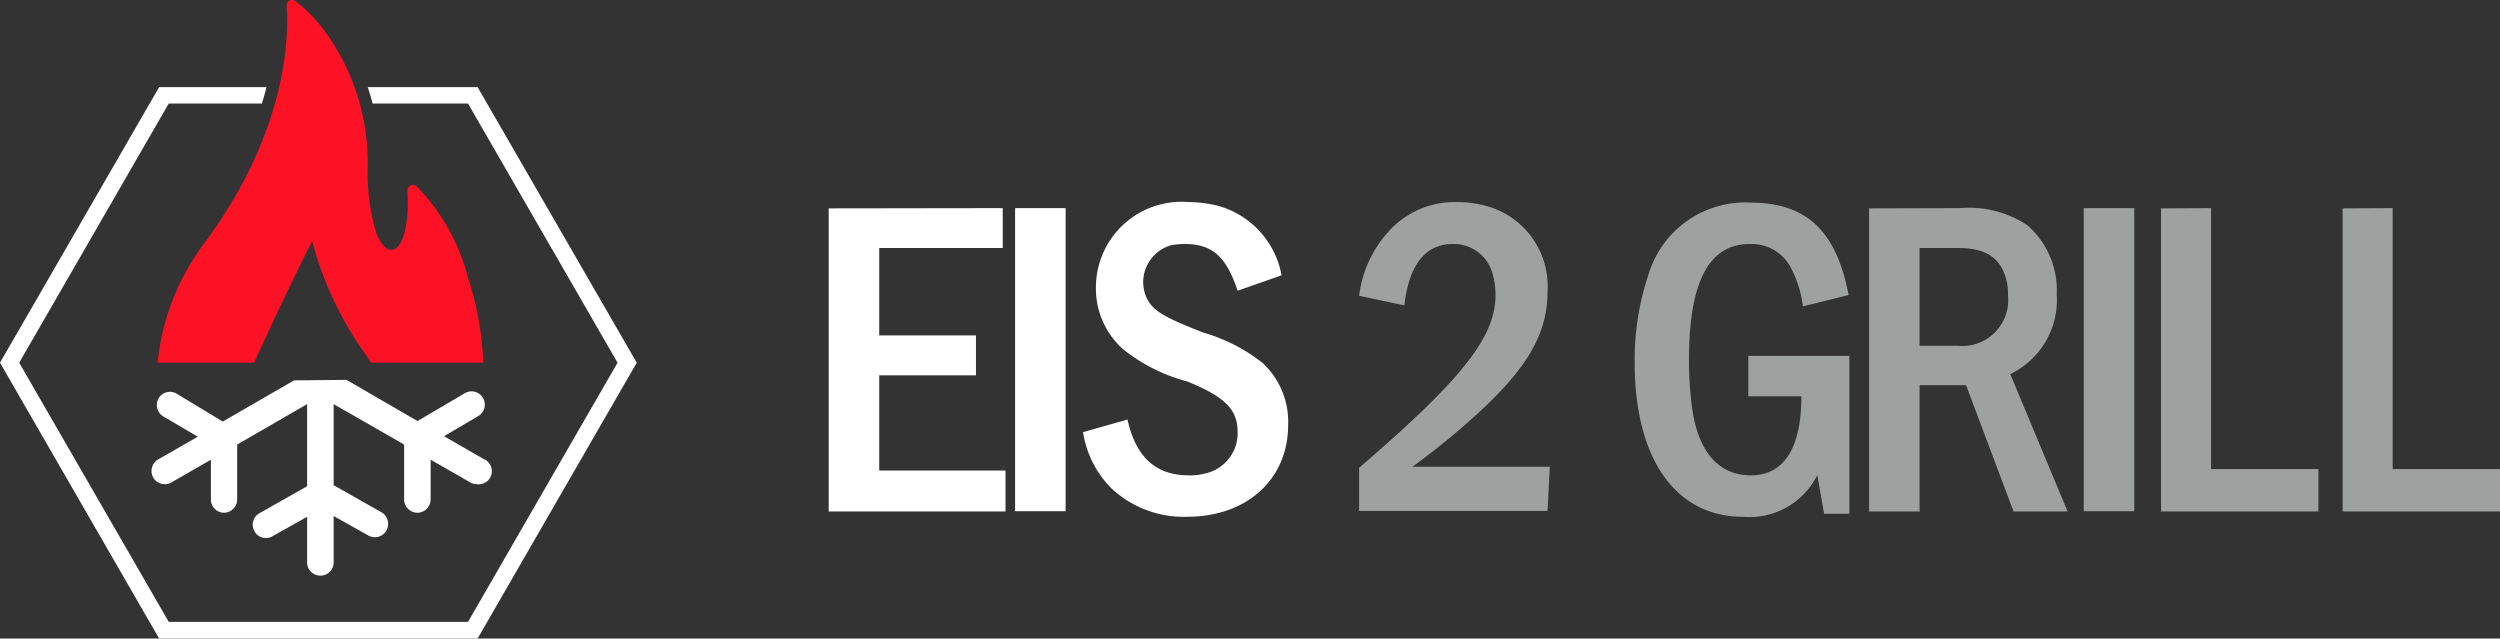
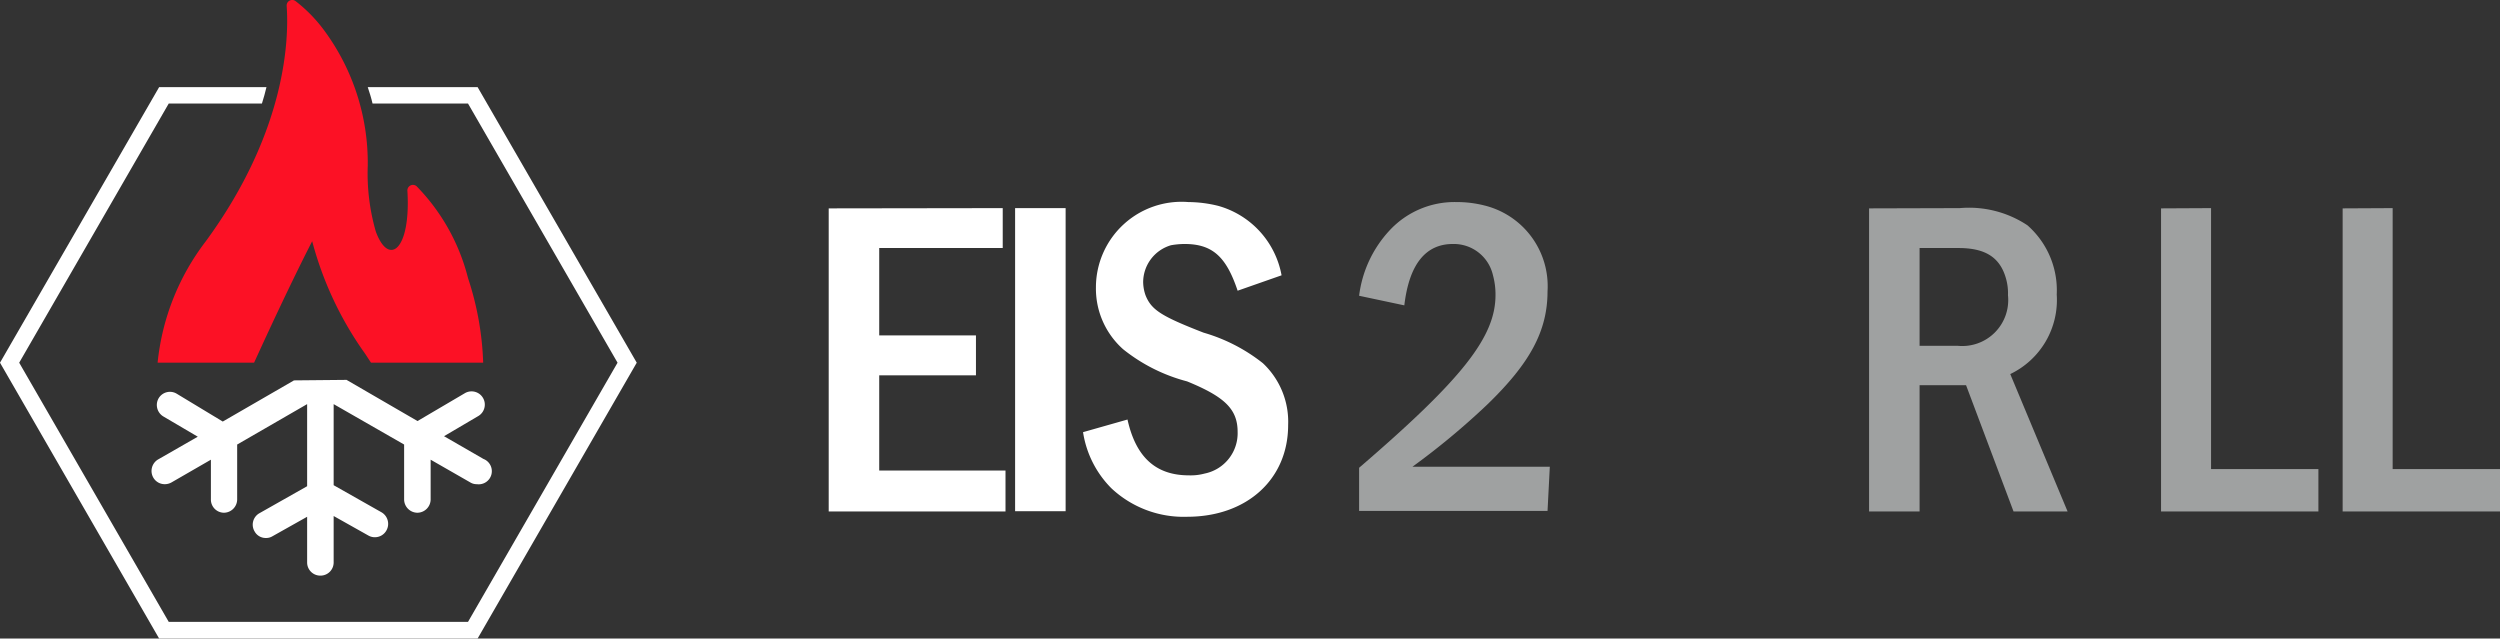
<svg xmlns="http://www.w3.org/2000/svg" width="98.98" height="25.28" viewBox="0 0 98.98 25.28">
  <rect x="0" y="0" width="98.98" height="25.28" fill="#333333" stroke="none" />
  <defs>
    <style>.cls-1{fill:#fff;}.cls-2{fill:#fc1125;}.cls-3{fill:#9fa1a1;}</style>
  </defs>
  <g id="Ebene_2" data-name="Ebene 2">
    <g id="Ebene_5" data-name="Ebene 5">
      <path d="M11.57,3.45c0,.2-.11.43-.17.65h2.3c-.06-.22-.14-.44-.22-.65Z" />
      <path class="cls-1" d="M18.91,3.45H14.56c.07.21.14.43.19.65h3.78l5.92,10.26L18.53,24.62H6.68L.76,14.36,6.68,4.1h3.69c.07-.22.13-.44.18-.65H6.3L0,14.36,6.3,25.28H18.91l6.3-10.92Z" />
      <path class="cls-1" d="M11.64,15.06,8.82,16.69,7,15.59a.52.52,0,0,0-.72.18.53.53,0,0,0,.19.72l1.36.8-1.57.9a.53.53,0,0,0-.19.72.52.52,0,0,0,.45.26.54.54,0,0,0,.27-.07l1.56-.9,0,1.57a.52.52,0,0,0,.52.53h0a.53.53,0,0,0,.52-.53l0-2.17L12.16,16v3.25l-1.89,1.07a.52.52,0,0,0-.19.72.5.5,0,0,0,.45.26.48.48,0,0,0,.26-.07l1.37-.77v1.81a.52.52,0,0,0,.53.52.52.52,0,0,0,.52-.52V20.43l1.37.77a.51.51,0,0,0,.26.07A.52.52,0,0,0,15.3,21a.53.53,0,0,0-.2-.72l-1.89-1.07V16L16,17.6l0,2.17a.53.53,0,0,0,.52.53h0a.53.53,0,0,0,.53-.53V18.2l1.57.9a.48.48,0,0,0,.26.07.52.52,0,0,0,.26-1l-1.56-.9,1.36-.8a.52.52,0,0,0-.54-.9l-1.87,1.1-2.81-1.63Z" />
      <path class="cls-2" d="M16.5,7.38a.22.22,0,0,0-.37.18c.14,2.35-.74,3-1.25,1.61a8.29,8.29,0,0,1-.32-2.6,8.83,8.83,0,0,0-1.75-5.4A5.83,5.83,0,0,0,11.71.05a.22.22,0,0,0-.36.19c.09,1.28,0,4.94-3.2,9.31a9.46,9.46,0,0,0-1.91,4.81h3.82c1.44-3.16,2.3-4.81,2.3-4.81a13.67,13.67,0,0,0,2,4.32c.12.16.22.33.33.49h4.44a11.82,11.82,0,0,0-.6-3.35A8,8,0,0,0,16.5,7.38Z" />
      <path class="cls-1" d="M39.7,8.24V9.82H34.81v3.46h3.83v1.58H34.81v3.77h5v1.62h-7v-12Z" />
      <path class="cls-1" d="M42.19,8.24v12h-2v-12Z" />
      <path class="cls-1" d="M49,11.51c-.45-1.35-1-1.85-2.1-1.85a3.1,3.1,0,0,0-.54.05,1.53,1.53,0,0,0-1.1,1.46,1.65,1.65,0,0,0,.09.51c.23.59.63.84,2.3,1.49A6.84,6.84,0,0,1,50,14.38,3.18,3.18,0,0,1,51,16.83c0,2.14-1.63,3.63-4,3.63a4.18,4.18,0,0,1-3-1.13,4,4,0,0,1-1.12-2.22l1.76-.5c.33,1.49,1.12,2.21,2.43,2.21a2.11,2.11,0,0,0,.62-.07A1.63,1.63,0,0,0,49,17.1c0-.9-.51-1.39-2-2a6.8,6.8,0,0,1-2.53-1.27,3.21,3.21,0,0,1-1.08-2.45A3.39,3.39,0,0,1,47.05,8a5,5,0,0,1,1.18.15,3.51,3.51,0,0,1,2.51,2.75Z" />
      <path class="cls-3" d="M53.81,11.71A4.63,4.63,0,0,1,55,9.14,3.51,3.51,0,0,1,57.67,8a4.43,4.43,0,0,1,1.08.13,3.29,3.29,0,0,1,2.52,3.4c0,1.57-.69,2.85-2.4,4.5a29.25,29.25,0,0,1-2.95,2.45h5.44l-.09,1.75H53.81V18.52c4.11-3.53,5.4-5.19,5.4-6.84a2.88,2.88,0,0,0-.1-.78,1.59,1.59,0,0,0-1.59-1.24c-1.08,0-1.73.81-1.92,2.43Z" />
-       <path class="cls-3" d="M73.22,14.09v6.25h-1l-.27-1.53A3,3,0,0,1,69,20.46c-2.66,0-4.28-2.3-4.28-6.1a10.62,10.62,0,0,1,.56-3.53,4,4,0,0,1,4-2.81c2.23,0,3.42,1.1,3.91,3.66l-1.81.45a4.29,4.29,0,0,0-.55-1.66,1.76,1.76,0,0,0-1.55-.81c-1.62,0-2.41,1.49-2.41,4.59A13.77,13.77,0,0,0,67,16.2c.25,1.71,1.06,2.62,2.32,2.62s2-1,2-3.13H69.22v-1.6Z" />
      <path class="cls-3" d="M77.59,8.24a4.18,4.18,0,0,1,2.68.68,3.42,3.42,0,0,1,1.16,2.74,3.25,3.25,0,0,1-1.84,3.15l2.27,5.44H79.72l-1.88-5H76v5H74v-12ZM76,13.69H77.5a1.82,1.82,0,0,0,2-2,2.14,2.14,0,0,0-.07-.63c-.23-.86-.81-1.24-1.89-1.24H76Z" />
-       <path class="cls-3" d="M84.5,8.24v12h-2v-12Z" />
      <path class="cls-3" d="M87.54,8.24V18.57h4.25v1.68H85.56v-12Z" />
      <path class="cls-3" d="M94.73,8.24V18.57H99v1.68H92.75v-12Z" />
    </g>
  </g>
</svg>